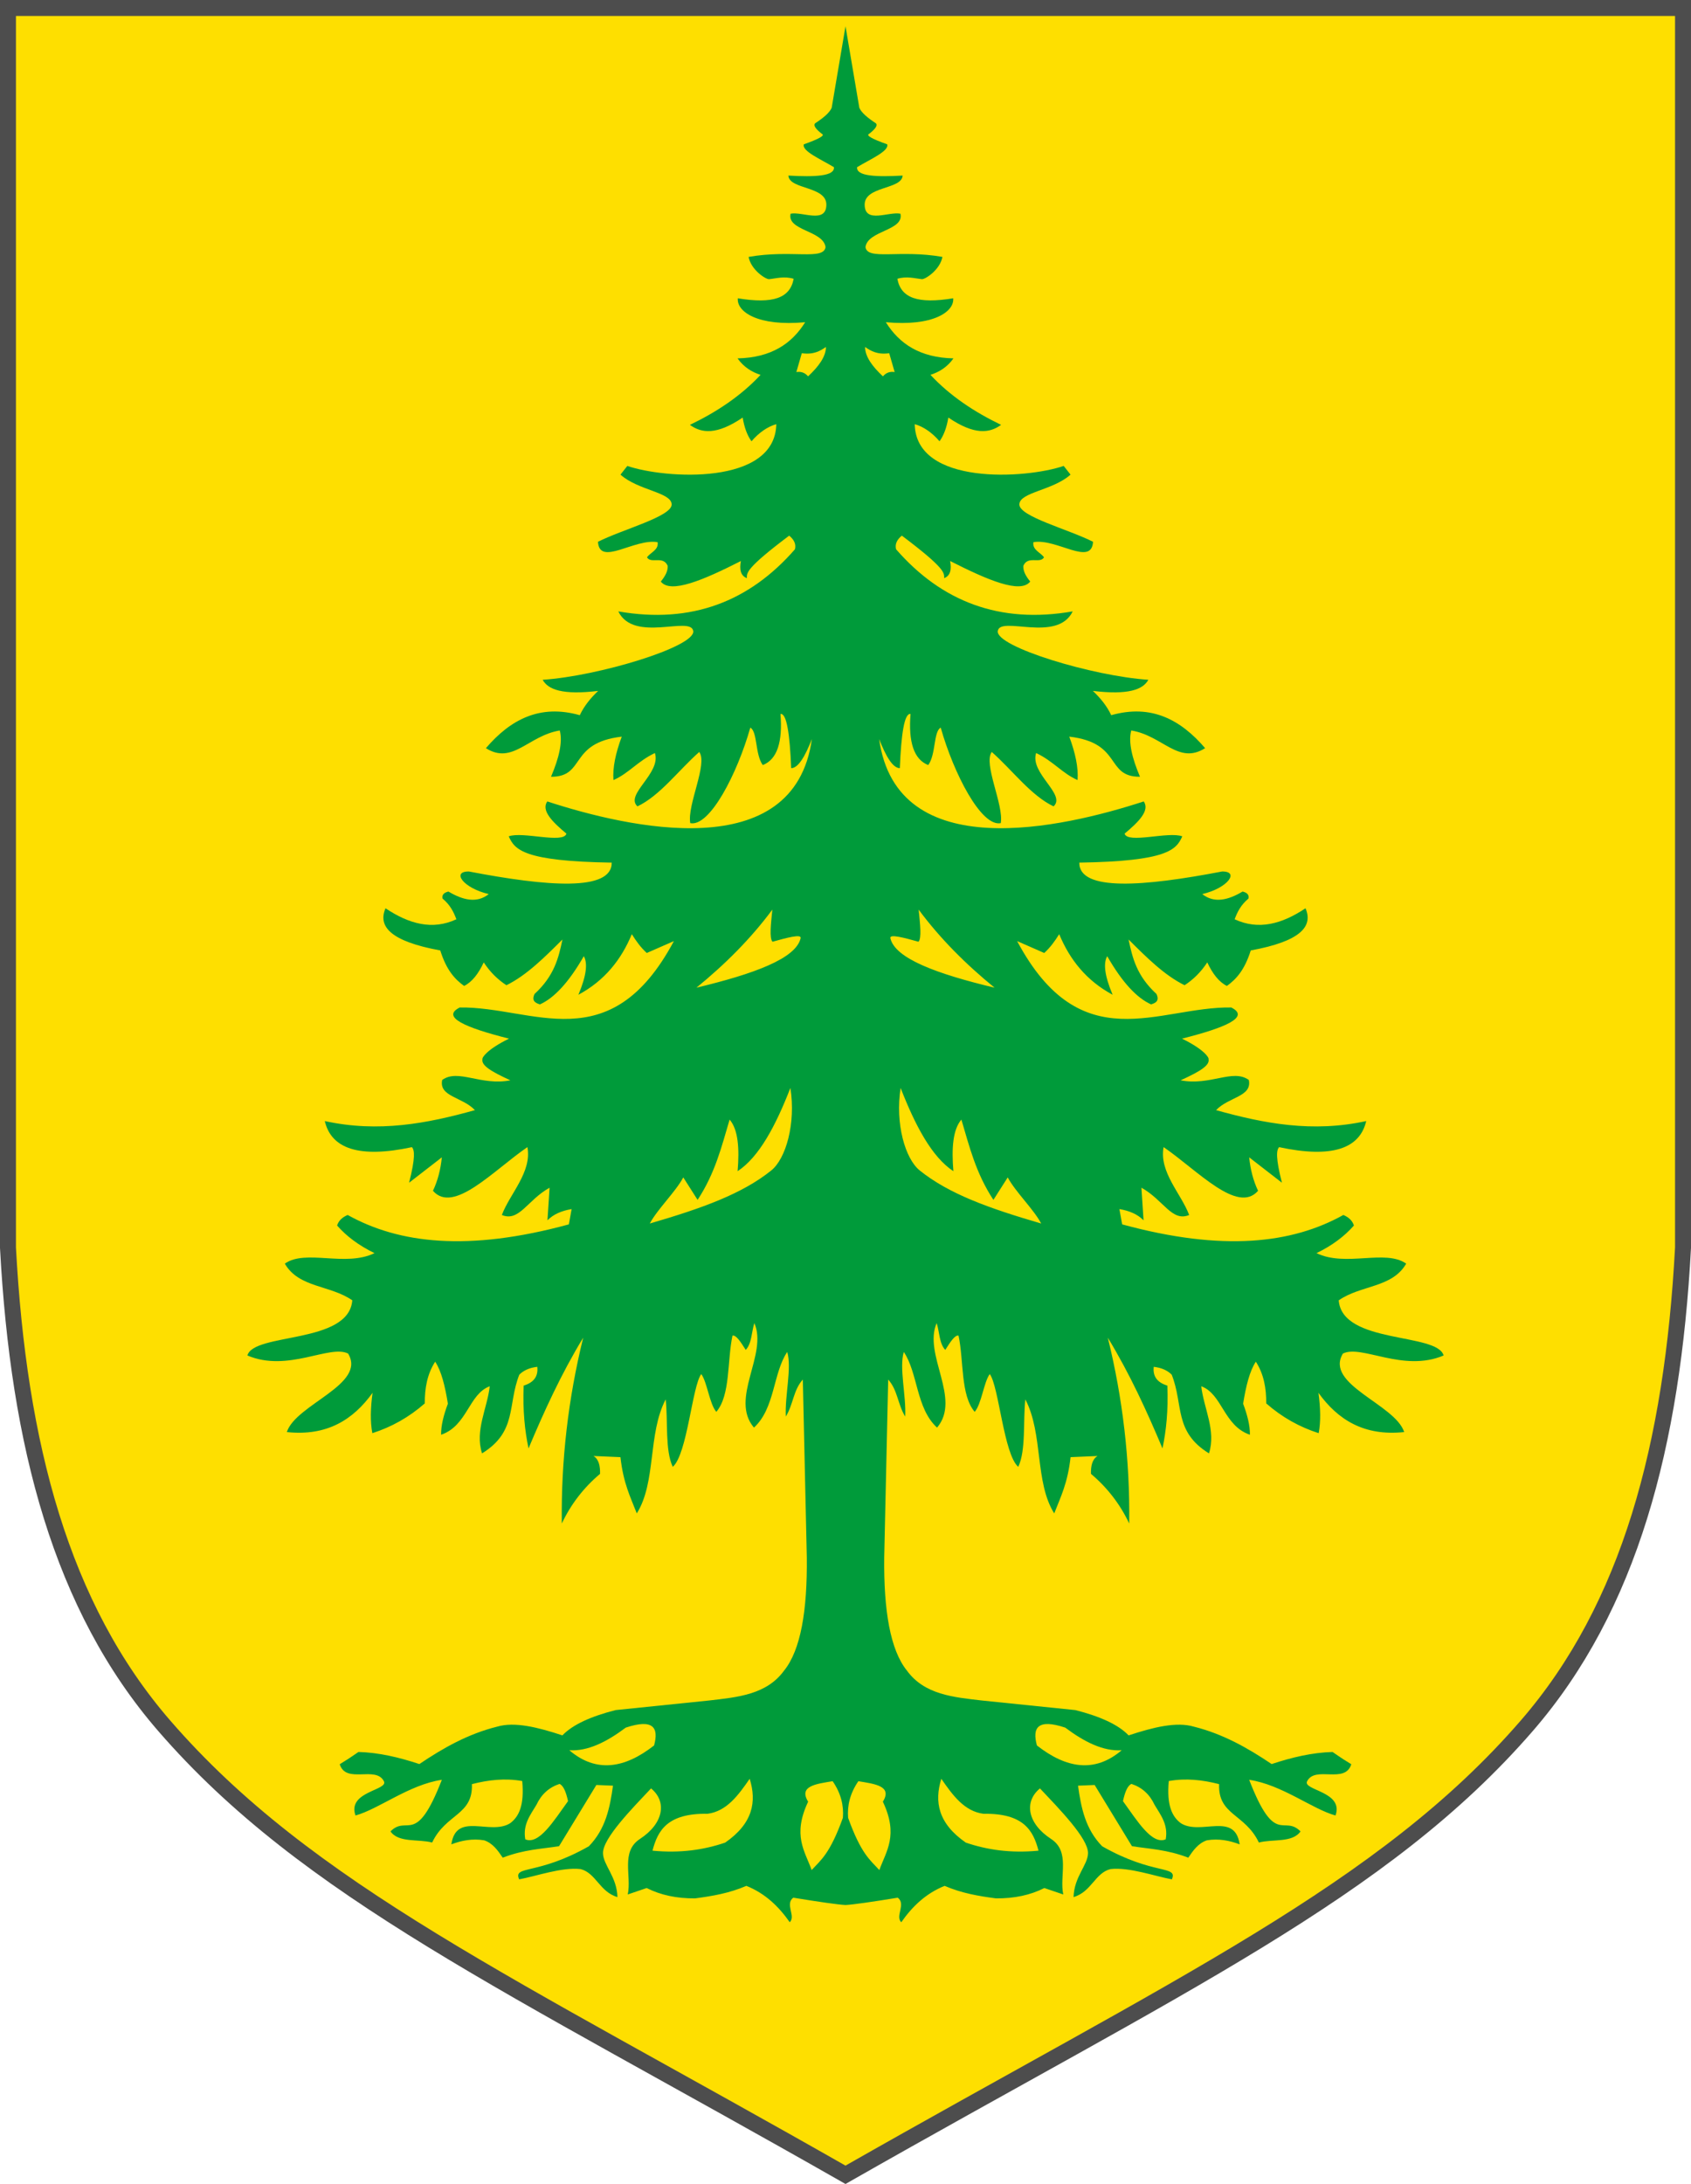
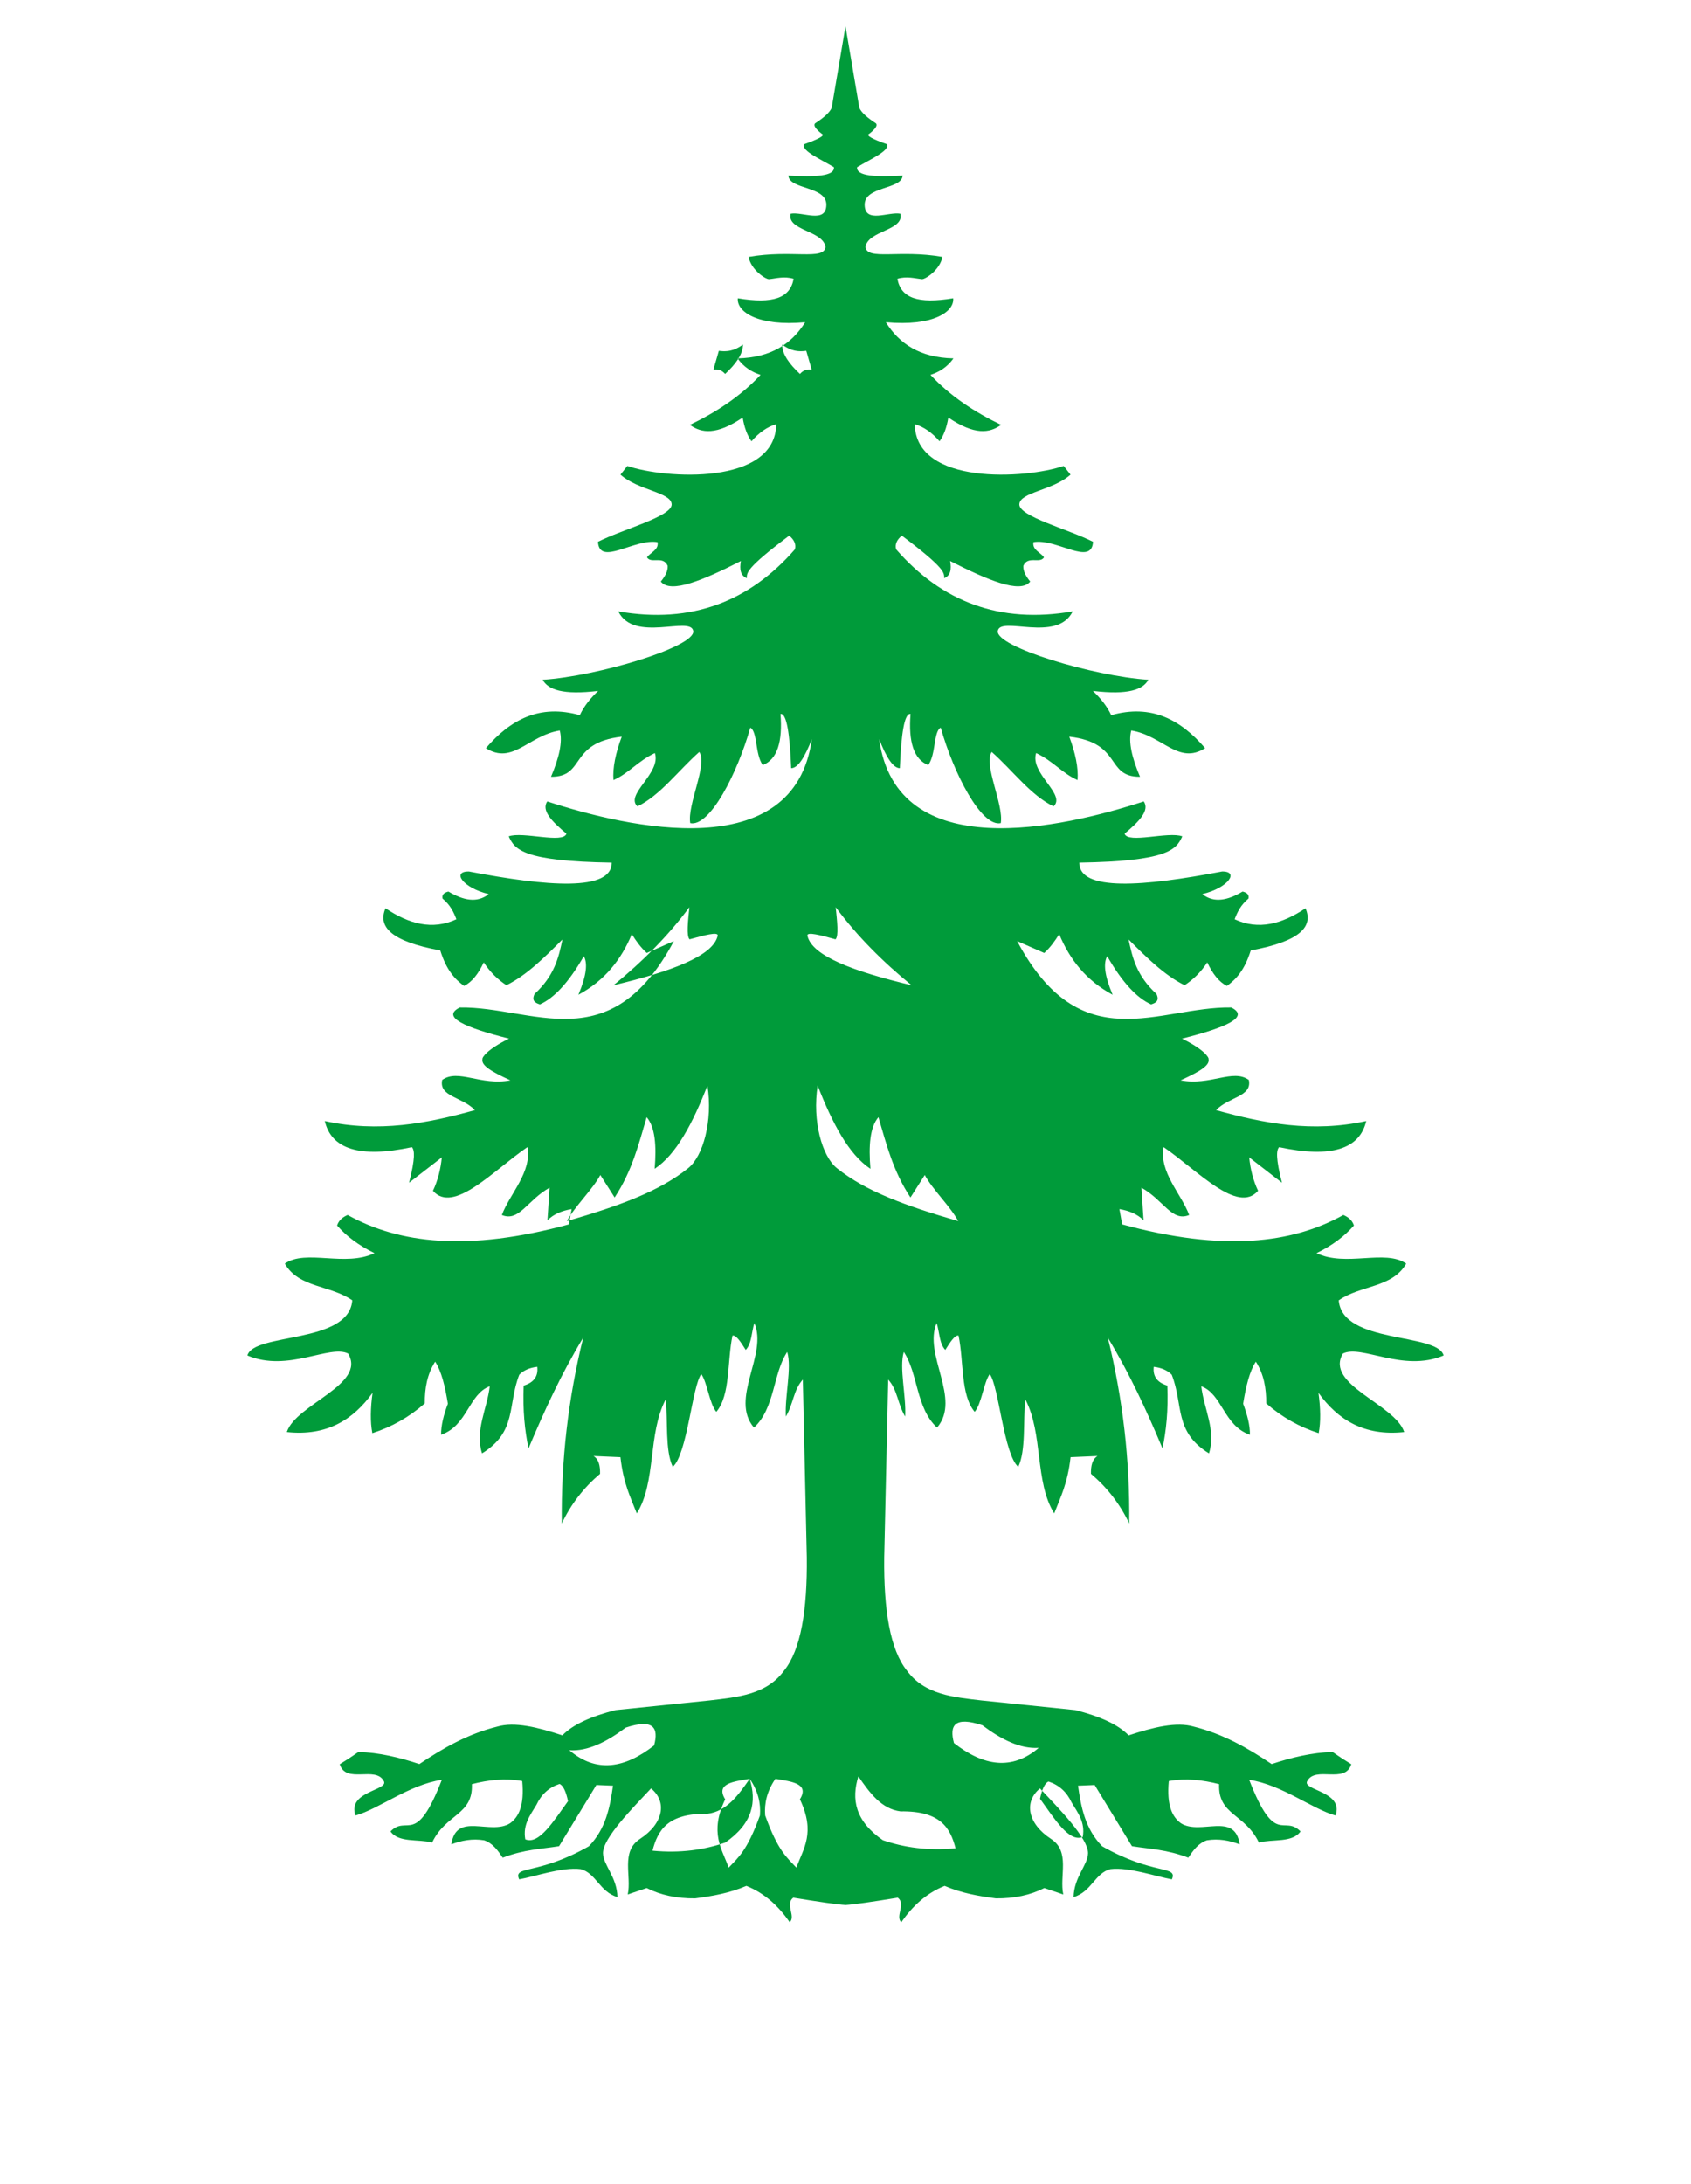
<svg xmlns="http://www.w3.org/2000/svg" xml:space="preserve" width="106mm" height="136.824mm" version="1.1" style="shape-rendering:geometricPrecision; text-rendering:geometricPrecision; image-rendering:optimizeQuality; fill-rule:evenodd; clip-rule:evenodd" viewBox="0 0 10635.82 13728.6">
  <defs>
    <style type="text/css">
   
    .str0 {stroke:#4D4D4D;stroke-width:100.34;stroke-miterlimit:22.926}
    .fil1 {fill:#009B3A}
    .fil0 {fill:#FEDF00}
   
  </style>
  </defs>
  <g id="Layer_x0020_1">
-     <path class="fil0 str0" d="M5317.91 50.17l5267.74 0 0 7793.05c-66.56,1238.95 -335.03,2257.97 -982.87,3005.17 -900.92,1039.08 -2171.54,1618.97 -4284.87,2822.48 -2113.33,-1203.5 -3383.95,-1783.4 -4284.87,-2822.48 -647.84,-747.2 -916.31,-1766.22 -982.87,-3005.17l0 -7793.05 5267.74 0z" />
-     <path class="fil1" d="M5317.91 165.39c-28.95,170.63 -57.89,341.27 -86.84,511.91 -12.83,30.99 -52.37,63.91 -104.04,97.7 -13.88,14.35 6.53,38.28 42.52,66.55 22.44,10.05 -22.58,33.32 -113.79,65.62 -14,42.54 108.33,94.54 189.16,143.68 6.73,57.21 -120.97,62.29 -286.3,52.8 5.4,89.32 240.77,64.49 238.84,184.28 -1.94,119.78 -149.7,40.87 -224.87,55.37 -24.43,107.5 205.76,104.64 219.77,210.08 -12.69,85.08 -213.5,13.98 -483.93,61.58 15.39,82.37 108.9,141.95 129.22,139.9 43.1,-4.32 93.9,-20.38 154.14,-2.41 -22.31,121.52 -129.31,159.3 -351.16,122.56 -7.98,84.7 126.17,178 423.62,150.52 -84.03,134.88 -213.87,222.86 -425.39,227.25 40.48,56.37 90.46,86.05 144.78,103.58 -122.73,131.72 -274.54,232.61 -444.41,314.39 72.76,52.58 167.68,65.46 331.97,-45.89 10.14,62.18 28.62,111.85 55.39,149.04 47.84,-55.31 99.85,-91.19 156.01,-107.6 -7.59,387.39 -699.29,344.06 -936.98,262.58 -14.34,18.23 -28.67,36.48 -43,54.72 111.47,99.7 319.31,110.29 321.91,186.67 2.6,76.39 -309.01,156.96 -463.52,235.42 9.27,156.86 229.71,-22.88 374.99,2.38 7.96,49.48 -44.36,63.53 -66.55,95.3 24.72,42.69 101.6,-12.77 130.03,53.52 2.12,34.59 -17.47,67.01 -43.14,98.81 61.5,78.99 269.76,-10.36 503.59,-129.08 -9.34,51.66 -3.07,92.03 37.46,107.6 0.28,-32.97 -10.24,-59.12 266.21,-267.15 30.26,24.71 44.75,52.81 36.18,85.87 -285.71,327.77 -650.54,470.58 -1110.87,390.21 97.63,200.44 456.71,24.85 471.32,123.6 14.62,98.73 -598.98,283.86 -947.06,306.31 33.81,62.22 126.51,96.66 348.77,70.02 -46.88,44.81 -87.69,93.94 -115.19,152.62 -253,-71.52 -437.4,28.8 -590.64,207.22 168.34,106.71 266.3,-78.63 464.58,-111.07 19.58,72.64 -5.24,173.77 -54.97,290.87 219.75,1.06 108.77,-213.42 444.77,-252.12 -38.1,102.64 -58.19,195.14 -51.99,272.8 96.21,-42.04 151.89,-118.46 260.57,-169.89 40.75,127.82 -190.9,260.56 -109.83,335.35 143.1,-68.18 259.2,-227.99 388.8,-341.98 55.03,75.11 -76.89,332.29 -56.59,447.4 122.87,25.36 296.54,-313.26 377.65,-600.36 45.9,24.3 29.44,168.34 78.44,235.33 91.43,-35.54 125.31,-146.88 111.4,-321.22 39.1,-6.44 58.69,127.67 67.29,340.64 43.38,-0.2 86.74,-71.55 130.1,-182.83 -110.91,799.77 -1155.31,557.78 -1664.34,391.95 -39.58,57.56 32.61,129.1 120.76,202.67 -20.28,64.93 -275.27,-15.69 -363.06,16.82 37.38,83.73 92.34,156.52 647.78,165.15 1.57,182.77 -406.6,150.16 -898.03,55.77 -110.22,-1.94 -39.21,103.44 124.49,142.1 -72.79,57.84 -159.57,40.01 -253.46,-16.07 -26.17,6.39 -42.42,18.76 -36.96,44.18 48.83,40.7 69.89,85.12 86.94,130.07 -150.92,70.63 -299.02,29.13 -445.73,-69.05 -49.66,114.16 31.11,207.85 344.36,265.05 38.55,123.96 92.39,181.6 149.96,223.14 50.13,-24.7 90.23,-76.94 123.46,-148.05 40.84,62.41 89.19,108.55 142.66,143.56 127.51,-62.73 239.79,-175.43 352.3,-287.36 -23.82,114.08 -50.78,228.15 -175.35,342.25 -20.05,42.75 3.71,56.26 33.74,65.59 88.81,-39.67 180.65,-136.71 276.09,-302.97 24.48,43.32 17.9,119.12 -34.12,242.44 165.82,-89.22 270.03,-221.64 336.05,-380.83 27.17,43.6 56.97,84.56 94.1,118.19 56.84,-24.9 113.7,-49.8 170.52,-74.69 -402.55,753.2 -887.94,410.29 -1346.89,417.25 -119.36,59.67 33.41,126.24 309.88,195.91 -138.71,67.81 -170.56,119.04 -166.98,129.09 -8.74,38.79 53.11,76.89 175.7,132.84 -186.08,36.31 -328.02,-74.67 -428.92,-2.36 -22.44,105.76 127.25,106.32 205.76,189.87 -299.86,83.62 -605.67,142.8 -944.28,68.54 40.8,174.23 216.18,235.06 548.06,164.09 17.12,18.88 21.84,67.71 -17.8,223.55 68.62,-53.15 137.25,-106.3 205.87,-159.44 -7.33,75.04 -25.19,145.43 -55.74,210.18 128.84,148.5 380.06,-127.67 594.01,-274.6 29.51,157.21 -110.75,292.88 -160.66,426.73 108.75,45.71 161.35,-94.92 300.12,-171.36 -4.42,68.23 -8.85,136.45 -13.28,204.67 38.32,-38.55 90.4,-60.24 151.88,-70.37 -5.78,32.01 -11.55,64.05 -17.33,96.06 -635,172.96 -1069.39,120.21 -1391.22,-59.16 -32.31,13.83 -56.54,34.26 -66.4,66.48 58.87,66.96 136.01,125.34 235.23,173.43 -184.1,89.34 -432.12,-26.65 -564.15,65.96 87.98,153.24 285.83,133.85 424.38,230.78 -21.7,276.81 -619.66,201.6 -659.67,346.67 254.51,108.12 517.08,-70.73 633.39,-12.1 117.77,195.08 -328.93,318.21 -385.39,493.45 251.37,26.89 416.96,-76.84 539.17,-246.67 -13.05,95.89 -15.19,181.96 -1.37,253.63 120.55,-38.52 230.86,-100.14 329.88,-187.15 -0.59,-94.45 14.8,-183.85 65.3,-262.09 39.09,58.4 62.37,154.39 79.93,264.02 -26,69.74 -43.59,136.12 -42.7,195.11 165.55,-56.08 173.77,-256.67 306.04,-304.69 -16.13,140.61 -94.81,279.18 -48.41,421.81 221.92,-136.97 159.29,-304.94 234.26,-494.66 26.94,-27.27 64.61,-43.76 113.05,-49.45 6.64,57.63 -19.6,98.15 -85.6,118.06 -6.2,157.04 7.21,283.64 30.57,394.87 98.53,-234.21 204.96,-467.33 343.91,-696.11 -94.11,381.79 -139.63,771.05 -134.63,1168.12 57.34,-121.21 137.55,-225.24 240.6,-312.08 1.26,-50.8 -8.2,-92.04 -41.24,-112.27 56.5,2.44 113,4.89 169.5,7.32 18.74,167.62 63.58,251.57 102.81,353.5 123.47,-195.94 68.32,-500.68 181.78,-716.65 14.83,141.35 -4.63,319.91 44.49,424.05 91.21,-78.4 122.4,-509 179.29,-583.1 37.31,50.49 51.74,188.29 94.75,237.36 89.6,-105.3 67.73,-319.41 101.58,-479.09 22.69,-5.93 52.96,41.57 83.3,89.72 38.11,-39 36.19,-112.36 54.28,-168.53 86.34,197.54 -157.39,475.22 -2.43,657 132.61,-121.31 119.46,-342.83 209.19,-475.58 29.92,99.52 -15.86,276.33 -8.81,405.92 47.03,-76.03 47.38,-166.87 106.93,-232.32 8.34,372.69 16.69,745.36 25.03,1118.06 3.56,331.45 -37.39,581.34 -143.37,712.05 -110.3,150.67 -291.34,166.35 -469.72,187.11 -196.56,20.16 -393.12,40.32 -589.68,60.48 -151.41,38.7 -268.21,89.77 -334.46,158.91 -154.05,-50.8 -300.48,-87.29 -410.2,-54.91 -182.86,45.49 -339.74,134.27 -489.4,235.18 -127.73,-42.27 -255.44,-72.45 -383.18,-75.98 -51.68,35.98 -88.19,59.37 -117.78,77.07 39.36,126.57 226.21,7.44 277.57,106.5 31.32,58.09 -232.27,63.48 -178.36,215.75 146.73,-40.41 338.03,-194.2 543.05,-224.31 -164.25,424.24 -215.33,216.24 -322.98,324.37 51.33,73.14 174.68,46.63 262.01,69.94 86.79,-182.51 257.61,-170.9 250.09,-367.17 103.49,-26.53 208.42,-38.76 316.48,-19.46 14.32,154.68 -21.78,225.22 -76.1,265.32 -124.93,78.6 -339.28,-75.2 -369.65,132.77 64.71,-24.55 132.28,-37.64 206.13,-25.5 54.14,18.15 85.89,63.21 116.92,109.14 136.74,-52.03 240.13,-53.95 354.4,-72.21 78.2,-128.22 156.41,-256.44 234.6,-384.67 34.85,1.44 69.69,2.89 104.54,4.33 -19.21,136.94 -45.26,271.71 -151.91,380.99 -324.45,184.35 -477.41,117.88 -438.31,207.76 103.66,-18.51 268.61,-78.11 385.96,-64.5 96.89,23.74 120.03,143.69 232.33,176.03 -3.39,-127.74 -89.82,-201.57 -90.96,-275.85 -1.44,-93.57 183.85,-281.35 302.26,-407.26 101.78,83.33 79.13,220.59 -69.86,317.72 -122.71,79.99 -51.16,232.65 -76.74,348.99 39.72,-13.51 79.45,-26.99 119.16,-40.49 87.93,44.55 189.57,66.2 304.93,64.96 107.38,-14.12 214.77,-32.26 322.13,-78.57 119.24,47.89 203.91,130.41 272.82,228.72 39.76,-38.99 -31.63,-113.27 22,-154.43 162.45,26.55 279.04,43.4 328.67,46.12l0 0.03c49.63,-2.72 166.22,-19.58 328.67,-46.13 53.63,41.17 -17.76,115.44 22,154.43 68.91,-98.3 153.58,-180.82 272.82,-228.71 107.36,46.3 214.75,64.45 322.13,78.55 115.36,1.25 217,-20.39 304.93,-64.94 39.71,13.49 79.44,26.98 119.16,40.48 -25.58,-116.33 45.97,-269 -76.74,-349 -148.98,-97.12 -171.64,-234.37 -69.86,-317.72 118.41,125.91 303.7,313.71 302.26,407.28 -1.13,74.27 -87.56,148.11 -90.96,275.85 112.3,-32.36 135.45,-152.29 232.33,-176.04 117.35,-13.62 282.3,45.97 385.96,64.5 39.1,-89.88 -113.85,-23.41 -438.31,-207.76 -106.65,-109.28 -132.7,-244.05 -151.91,-380.99 34.85,-1.44 69.69,-2.89 104.54,-4.32 78.19,128.22 156.4,256.44 234.6,384.67 114.27,18.25 217.66,20.18 354.4,72.21 31.03,-45.93 62.78,-91 116.92,-109.15 73.86,-12.13 141.43,0.93 206.13,25.51 -30.37,-207.97 -244.72,-54.16 -369.65,-132.78 -54.31,-40.11 -90.41,-110.63 -76.1,-265.31 108.05,-19.31 212.99,-7.08 316.48,19.46 -7.52,196.26 163.3,184.64 250.09,367.17 87.33,-23.32 210.68,3.2 262.01,-69.96 -107.65,-108.11 -158.72,99.88 -322.98,-324.35 205.02,30.08 396.31,183.9 543.05,224.31 53.91,-152.27 -209.68,-157.67 -178.36,-215.75 51.36,-99.07 238.21,20.06 277.57,-106.51 -29.59,-17.7 -66.09,-41.09 -117.78,-77.07 -127.74,3.53 -255.45,33.71 -383.18,75.98 -149.65,-100.9 -306.54,-189.68 -489.4,-235.18 -109.72,-32.39 -256.15,4.12 -410.2,54.92 -66.24,-69.14 -183.05,-120.2 -334.46,-158.91 -196.55,-20.17 -393.11,-40.34 -589.68,-60.49 -178.38,-20.75 -359.42,-36.44 -469.72,-187.1 -105.99,-130.71 -146.93,-380.6 -143.37,-712.06 8.35,-372.69 16.7,-745.37 25.03,-1118.05 59.55,65.45 59.9,156.29 106.93,232.32 7.05,-129.59 -38.73,-306.41 -8.81,-405.92 89.73,132.75 76.59,354.27 209.19,475.57 154.96,-181.77 -88.77,-459.47 -2.43,-656.99 18.09,56.17 16.17,129.53 54.28,168.53 30.34,-48.16 60.61,-95.66 83.3,-89.74 33.85,159.7 11.98,373.81 101.58,479.1 43,-49.07 57.44,-186.87 94.75,-237.35 56.89,74.1 88.09,504.69 179.29,583.1 49.12,-104.14 29.66,-282.72 44.49,-424.06 113.46,215.99 58.32,520.72 181.78,716.65 39.22,-101.92 84.06,-185.87 102.81,-353.5 56.5,-2.44 113,-4.89 169.5,-7.31 -33.04,20.23 -42.5,61.47 -41.24,112.26 103.05,86.84 183.26,190.88 240.6,312.09 5,-397.09 -40.53,-786.35 -134.63,-1168.12 138.95,228.76 245.38,461.91 343.91,696.1 23.36,-111.22 36.77,-237.83 30.57,-394.86 -66,-19.92 -92.24,-60.43 -85.6,-118.06 48.44,5.69 86.11,22.17 113.05,49.45 74.97,189.71 12.34,357.68 234.26,494.66 46.4,-142.64 -32.28,-281.22 -48.41,-421.81 132.28,48 140.49,248.61 306.04,304.69 0.88,-58.99 -16.71,-125.36 -42.7,-195.12 17.56,-109.62 40.84,-205.63 79.93,-264.01 50.5,78.24 65.89,167.63 65.3,262.09 99.02,87 209.34,148.62 329.88,187.13 13.82,-71.67 11.68,-157.72 -1.37,-253.61 122.2,169.81 287.8,273.55 539.17,246.65 -56.46,-175.22 -503.15,-298.36 -385.39,-493.44 116.31,-58.62 378.89,120.23 633.39,12.09 -40.01,-145.05 -637.97,-69.84 -659.67,-346.65 138.55,-96.94 336.4,-77.55 424.38,-230.79 -132.03,-92.61 -380.05,23.37 -564.15,-65.96 99.22,-48.1 176.36,-106.48 235.23,-173.43 -9.86,-32.22 -34.09,-52.67 -66.4,-66.48 -321.82,179.37 -756.22,232.13 -1391.22,59.17 -5.78,-32.04 -11.55,-64.06 -17.33,-96.07 61.48,10.12 113.56,31.83 151.88,70.37 -4.43,-68.22 -8.86,-136.44 -13.28,-204.67 138.77,76.43 191.37,217.07 300.12,171.36 -49.91,-133.84 -190.17,-269.51 -160.66,-426.73 213.95,146.93 465.17,423.12 594.01,274.61 -30.54,-64.76 -48.4,-135.14 -55.74,-210.19 68.62,53.14 137.25,106.29 205.87,159.44 -39.64,-155.84 -34.92,-204.68 -17.8,-223.54 331.88,70.96 507.26,10.11 548.06,-164.1 -338.61,74.26 -644.42,15.07 -944.28,-68.53 78.51,-83.57 228.2,-84.11 205.76,-189.87 -100.9,-72.32 -242.85,38.66 -428.92,2.35 122.59,-55.94 184.44,-94.06 175.7,-132.83 3.58,-10.05 -28.28,-61.31 -166.98,-129.09 276.47,-69.68 429.25,-136.24 309.88,-195.93 -458.95,-6.93 -944.34,335.95 -1346.89,-417.23 56.82,24.89 113.68,49.79 170.52,74.69 37.13,-33.64 66.93,-74.59 94.1,-118.2 66.02,159.19 170.23,291.61 336.05,380.82 -52.03,-123.31 -58.61,-199.11 -34.12,-242.43 95.44,166.27 187.28,263.3 276.09,302.96 30.03,-9.32 53.79,-22.82 33.74,-65.58 -124.57,-114.09 -151.53,-228.16 -175.35,-342.26 112.51,111.93 224.79,224.64 352.3,287.37 53.47,-35.02 101.82,-81.15 142.66,-143.56 33.22,71.1 73.33,123.36 123.46,148.06 57.56,-41.56 111.41,-99.19 149.96,-223.14 313.24,-57.21 394.02,-150.9 344.36,-265.05 -146.71,98.18 -294.81,139.66 -445.73,69.05 17.06,-44.96 38.11,-89.37 86.94,-130.07 5.46,-25.43 -10.8,-37.79 -36.96,-44.2 -93.9,56.11 -180.68,73.92 -253.46,16.09 163.7,-38.66 234.71,-144.04 124.49,-142.12 -491.44,94.41 -899.6,127 -898.03,-55.75 555.44,-8.64 610.41,-81.42 647.78,-165.16 -87.8,-32.5 -342.78,48.12 -363.06,-16.83 88.15,-73.55 160.34,-145.11 120.76,-202.66 -509.02,165.84 -1553.42,407.81 -1664.34,-391.94 43.36,111.25 86.72,182.63 130.1,182.81 8.6,-212.95 28.18,-347.06 67.29,-340.63 -13.92,174.35 19.97,285.68 111.4,321.22 49.01,-66.99 32.54,-211.04 78.44,-235.32 81.11,287.1 254.78,625.72 377.65,600.35 20.3,-115.11 -111.62,-372.28 -56.59,-447.4 129.6,114 245.7,273.8 388.8,341.97 81.07,-74.78 -150.58,-207.51 -109.83,-335.33 108.68,51.43 164.35,127.84 260.57,169.89 6.2,-77.66 -13.89,-170.17 -51.99,-272.8 336,38.69 225.02,253.17 444.77,252.11 -49.73,-117.1 -74.54,-218.21 -54.97,-290.88 198.29,32.45 296.25,217.79 464.58,111.09 -153.24,-178.44 -337.64,-278.74 -590.64,-207.23 -27.5,-58.69 -68.31,-107.81 -115.19,-152.61 222.27,26.63 314.96,-7.81 348.77,-70.02 -348.08,-22.46 -961.68,-207.58 -947.06,-306.32 14.61,-98.75 373.69,76.84 471.32,-123.6 -460.33,80.37 -825.16,-62.44 -1110.87,-390.21 -8.57,-33.05 5.92,-61.15 36.18,-85.86 276.45,208.02 265.93,234.18 266.21,267.15 40.53,-15.58 46.8,-55.96 37.46,-107.6 233.83,118.7 442.09,208.07 503.59,129.07 -25.67,-31.82 -45.25,-64.24 -43.14,-98.81 28.43,-66.28 105.3,-10.82 130.03,-53.51 -22.19,-31.78 -74.51,-45.83 -66.55,-95.3 145.28,-25.27 365.72,154.48 374.99,-2.38 -154.51,-78.47 -466.12,-159.05 -463.52,-235.43 2.61,-76.39 210.45,-86.96 321.91,-186.67 -14.34,-18.24 -28.67,-36.48 -43,-54.71 -237.69,81.46 -929.39,124.81 -936.98,-262.58 56.16,16.41 108.16,52.29 156.01,107.6 26.77,-37.2 45.24,-86.87 55.39,-149.05 164.28,111.37 259.21,98.48 331.97,45.89 -169.86,-81.77 -321.67,-182.66 -444.41,-314.38 54.31,-17.55 104.3,-47.21 144.78,-103.58 -211.52,-4.39 -341.36,-92.37 -425.39,-227.27 297.44,27.49 431.59,-65.8 423.62,-150.51 -221.86,36.72 -328.86,-1.04 -351.16,-122.56 60.24,-17.96 111.04,-1.92 154.14,2.42 20.32,2.05 113.82,-57.54 129.22,-139.9 -270.43,-47.6 -471.24,23.5 -483.93,-61.59 14.01,-105.43 244.2,-102.57 219.77,-210.08 -75.16,-14.49 -222.93,64.43 -224.87,-55.37 -1.93,-119.78 233.45,-94.96 238.84,-184.28 -165.34,9.5 -293.04,4.4 -286.3,-52.81 80.82,-49.13 203.15,-101.12 189.16,-143.66 -91.22,-32.31 -136.23,-55.57 -113.79,-65.63 35.99,-28.27 56.4,-52.21 42.52,-66.55 -51.67,-33.79 -91.21,-66.69 -104.04,-97.7 -28.95,-170.63 -57.89,-341.27 -86.84,-511.91l0 -0.02zm-1798.55 11048.37c-66.26,21.68 -114.75,65.56 -145.45,131.68 -38.92,64.44 -86.47,124.55 -70.02,216.69 86.3,36.05 177.92,-114.62 268.81,-240.04 -11.95,-55.56 -28.08,-97.23 -53.34,-108.33zm416.46 -353.87c-120.32,90.18 -239.22,149.78 -355.07,142.15 168.31,143.5 347.15,115.44 533.21,-30 30.1,-111.32 -3.7,-169.8 -178.14,-112.15zm779.44 321.7c-71.76,103.65 -145.02,204.51 -265.11,219.91 -253.1,-4.07 -313.39,105.78 -346.13,231.91 177.04,17 325.21,-5.74 457.18,-50.76 174.86,-121 198.75,-257.49 154.06,-401.06zm521.75 15.06c-102.71,17.28 -215.67,29.42 -154.12,128.8 -99.96,211.92 -21.02,309.36 22.13,429.71 59.22,-63.93 114.9,-102.6 196.39,-328.06 6.19,-76.83 -11.58,-153.63 -64.41,-230.45zm161.8 0.03c102.71,17.28 215.67,29.42 154.12,128.79 99.96,211.93 21.02,309.37 -22.13,429.72 -59.22,-63.94 -114.9,-102.6 -196.39,-328.06 -6.19,-76.83 11.58,-153.64 64.41,-230.45zm521.75 -15.06c71.76,103.64 145.02,204.51 265.11,219.9 253.1,-4.06 313.39,105.79 346.13,231.92 -177.04,16.99 -325.21,-5.74 -457.18,-50.76 -174.86,-121.01 -198.75,-257.51 -154.06,-401.06zm779.44 -321.7c120.32,90.17 239.22,149.76 355.07,142.14 -168.31,143.49 -347.15,115.44 -533.21,-30 -30.1,-111.31 3.7,-169.8 178.14,-112.14zm416.46 353.86c66.26,21.67 114.75,65.57 145.45,131.68 38.92,64.45 86.47,124.56 70.02,216.7 -86.3,36.04 -177.92,-114.62 -268.81,-240.05 11.95,-55.55 28.08,-97.22 53.34,-108.33zm-2477.17 -3851.63c12.08,-143.41 3.55,-261.62 -50.26,-324.36 -50.06,168.25 -90.63,336.47 -201.45,504.73 -29.97,-47.11 -59.97,-94.22 -89.96,-141.31 -50.1,92.94 -160.56,196.89 -210.68,289.85 330.33,-96.12 580.68,-186.33 763.77,-333.25 92.4,-74.15 155.53,-295.6 120.56,-518.88 -92.11,236.31 -195.9,433.62 -331.98,523.22zm1357.25 0.02c-12.08,-143.41 -3.55,-261.62 50.26,-324.36 50.06,168.24 90.63,336.47 201.45,504.73 29.97,-47.1 59.97,-94.21 89.96,-141.31 50.1,92.95 160.56,196.9 210.68,289.85 -330.33,-96.12 -580.68,-186.33 -763.77,-333.24 -92.4,-74.16 -155.53,-295.6 -120.56,-518.88 92.11,236.31 195.9,433.61 331.98,523.21zm-960.72 -1465.65c4.04,-26.24 -84.94,-2.3 -176.92,23.27 -20.91,-21.06 -10.08,-113.58 -1.1,-201.93 -135.8,183.02 -297.67,344.3 -477.39,490.69 357.45,-85.46 627.4,-182.57 655.41,-312.03zm564.18 0.03c-4.04,-26.26 84.94,-2.32 176.92,23.26 20.91,-21.06 10.08,-113.58 1.1,-201.92 135.8,183.01 297.67,344.28 477.39,490.68 -357.45,-85.46 -627.4,-182.57 -655.41,-312.02zm-405 -3715.34c-35.36,23.63 -75.32,49.73 -151.98,39.08 -11.41,39.5 -22.82,79.02 -34.21,118.52 29.27,-5.02 53.87,3.93 73.82,26.87 65.96,-61.5 111.59,-122.98 112.37,-184.47zm245.83 0.01c35.36,23.65 75.32,49.74 151.98,39.09 11.41,39.51 22.82,79.02 34.21,118.53 -29.27,-5.04 -53.87,3.93 -73.82,26.86 -65.96,-61.49 -111.59,-122.98 -112.37,-184.48z" />
+     <path class="fil1" d="M5317.91 165.39c-28.95,170.63 -57.89,341.27 -86.84,511.91 -12.83,30.99 -52.37,63.91 -104.04,97.7 -13.88,14.35 6.53,38.28 42.52,66.55 22.44,10.05 -22.58,33.32 -113.79,65.62 -14,42.54 108.33,94.54 189.16,143.68 6.73,57.21 -120.97,62.29 -286.3,52.8 5.4,89.32 240.77,64.49 238.84,184.28 -1.94,119.78 -149.7,40.87 -224.87,55.37 -24.43,107.5 205.76,104.64 219.77,210.08 -12.69,85.08 -213.5,13.98 -483.93,61.58 15.39,82.37 108.9,141.95 129.22,139.9 43.1,-4.32 93.9,-20.38 154.14,-2.41 -22.31,121.52 -129.31,159.3 -351.16,122.56 -7.98,84.7 126.17,178 423.62,150.52 -84.03,134.88 -213.87,222.86 -425.39,227.25 40.48,56.37 90.46,86.05 144.78,103.58 -122.73,131.72 -274.54,232.61 -444.41,314.39 72.76,52.58 167.68,65.46 331.97,-45.89 10.14,62.18 28.62,111.85 55.39,149.04 47.84,-55.31 99.85,-91.19 156.01,-107.6 -7.59,387.39 -699.29,344.06 -936.98,262.58 -14.34,18.23 -28.67,36.48 -43,54.72 111.47,99.7 319.31,110.29 321.91,186.67 2.6,76.39 -309.01,156.96 -463.52,235.42 9.27,156.86 229.71,-22.88 374.99,2.38 7.96,49.48 -44.36,63.53 -66.55,95.3 24.72,42.69 101.6,-12.77 130.03,53.52 2.12,34.59 -17.47,67.01 -43.14,98.81 61.5,78.99 269.76,-10.36 503.59,-129.08 -9.34,51.66 -3.07,92.03 37.46,107.6 0.28,-32.97 -10.24,-59.12 266.21,-267.15 30.26,24.71 44.75,52.81 36.18,85.87 -285.71,327.77 -650.54,470.58 -1110.87,390.21 97.63,200.44 456.71,24.85 471.32,123.6 14.62,98.73 -598.98,283.86 -947.06,306.31 33.81,62.22 126.51,96.66 348.77,70.02 -46.88,44.81 -87.69,93.94 -115.19,152.62 -253,-71.52 -437.4,28.8 -590.64,207.22 168.34,106.71 266.3,-78.63 464.58,-111.07 19.58,72.64 -5.24,173.77 -54.97,290.87 219.75,1.06 108.77,-213.42 444.77,-252.12 -38.1,102.64 -58.19,195.14 -51.99,272.8 96.21,-42.04 151.89,-118.46 260.57,-169.89 40.75,127.82 -190.9,260.56 -109.83,335.35 143.1,-68.18 259.2,-227.99 388.8,-341.98 55.03,75.11 -76.89,332.29 -56.59,447.4 122.87,25.36 296.54,-313.26 377.65,-600.36 45.9,24.3 29.44,168.34 78.44,235.33 91.43,-35.54 125.31,-146.88 111.4,-321.22 39.1,-6.44 58.69,127.67 67.29,340.64 43.38,-0.2 86.74,-71.55 130.1,-182.83 -110.91,799.77 -1155.31,557.78 -1664.34,391.95 -39.58,57.56 32.61,129.1 120.76,202.67 -20.28,64.93 -275.27,-15.69 -363.06,16.82 37.38,83.73 92.34,156.52 647.78,165.15 1.57,182.77 -406.6,150.16 -898.03,55.77 -110.22,-1.94 -39.21,103.44 124.49,142.1 -72.79,57.84 -159.57,40.01 -253.46,-16.07 -26.17,6.39 -42.42,18.76 -36.96,44.18 48.83,40.7 69.89,85.12 86.94,130.07 -150.92,70.63 -299.02,29.13 -445.73,-69.05 -49.66,114.16 31.11,207.85 344.36,265.05 38.55,123.96 92.39,181.6 149.96,223.14 50.13,-24.7 90.23,-76.94 123.46,-148.05 40.84,62.41 89.19,108.55 142.66,143.56 127.51,-62.73 239.79,-175.43 352.3,-287.36 -23.82,114.08 -50.78,228.15 -175.35,342.25 -20.05,42.75 3.71,56.26 33.74,65.59 88.81,-39.67 180.65,-136.71 276.09,-302.97 24.48,43.32 17.9,119.12 -34.12,242.44 165.82,-89.22 270.03,-221.64 336.05,-380.83 27.17,43.6 56.97,84.56 94.1,118.19 56.84,-24.9 113.7,-49.8 170.52,-74.69 -402.55,753.2 -887.94,410.29 -1346.89,417.25 -119.36,59.67 33.41,126.24 309.88,195.91 -138.71,67.81 -170.56,119.04 -166.98,129.09 -8.74,38.79 53.11,76.89 175.7,132.84 -186.08,36.31 -328.02,-74.67 -428.92,-2.36 -22.44,105.76 127.25,106.32 205.76,189.87 -299.86,83.62 -605.67,142.8 -944.28,68.54 40.8,174.23 216.18,235.06 548.06,164.09 17.12,18.88 21.84,67.71 -17.8,223.55 68.62,-53.15 137.25,-106.3 205.87,-159.44 -7.33,75.04 -25.19,145.43 -55.74,210.18 128.84,148.5 380.06,-127.67 594.01,-274.6 29.51,157.21 -110.75,292.88 -160.66,426.73 108.75,45.71 161.35,-94.92 300.12,-171.36 -4.42,68.23 -8.85,136.45 -13.28,204.67 38.32,-38.55 90.4,-60.24 151.88,-70.37 -5.78,32.01 -11.55,64.05 -17.33,96.06 -635,172.96 -1069.39,120.21 -1391.22,-59.16 -32.31,13.83 -56.54,34.26 -66.4,66.48 58.87,66.96 136.01,125.34 235.23,173.43 -184.1,89.34 -432.12,-26.65 -564.15,65.96 87.98,153.24 285.83,133.85 424.38,230.78 -21.7,276.81 -619.66,201.6 -659.67,346.67 254.51,108.12 517.08,-70.73 633.39,-12.1 117.77,195.08 -328.93,318.21 -385.39,493.45 251.37,26.89 416.96,-76.84 539.17,-246.67 -13.05,95.89 -15.19,181.96 -1.37,253.63 120.55,-38.52 230.86,-100.14 329.88,-187.15 -0.59,-94.45 14.8,-183.85 65.3,-262.09 39.09,58.4 62.37,154.39 79.93,264.02 -26,69.74 -43.59,136.12 -42.7,195.11 165.55,-56.08 173.77,-256.67 306.04,-304.69 -16.13,140.61 -94.81,279.18 -48.41,421.81 221.92,-136.97 159.29,-304.94 234.26,-494.66 26.94,-27.27 64.61,-43.76 113.05,-49.45 6.64,57.63 -19.6,98.15 -85.6,118.06 -6.2,157.04 7.21,283.64 30.57,394.87 98.53,-234.21 204.96,-467.33 343.91,-696.11 -94.11,381.79 -139.63,771.05 -134.63,1168.12 57.34,-121.21 137.55,-225.24 240.6,-312.08 1.26,-50.8 -8.2,-92.04 -41.24,-112.27 56.5,2.44 113,4.89 169.5,7.32 18.74,167.62 63.58,251.57 102.81,353.5 123.47,-195.94 68.32,-500.68 181.78,-716.65 14.83,141.35 -4.63,319.91 44.49,424.05 91.21,-78.4 122.4,-509 179.29,-583.1 37.31,50.49 51.74,188.29 94.75,237.36 89.6,-105.3 67.73,-319.41 101.58,-479.09 22.69,-5.93 52.96,41.57 83.3,89.72 38.11,-39 36.19,-112.36 54.28,-168.53 86.34,197.54 -157.39,475.22 -2.43,657 132.61,-121.31 119.46,-342.83 209.19,-475.58 29.92,99.52 -15.86,276.33 -8.81,405.92 47.03,-76.03 47.38,-166.87 106.93,-232.32 8.34,372.69 16.69,745.36 25.03,1118.06 3.56,331.45 -37.39,581.34 -143.37,712.05 -110.3,150.67 -291.34,166.35 -469.72,187.11 -196.56,20.16 -393.12,40.32 -589.68,60.48 -151.41,38.7 -268.21,89.77 -334.46,158.91 -154.05,-50.8 -300.48,-87.29 -410.2,-54.91 -182.86,45.49 -339.74,134.27 -489.4,235.18 -127.73,-42.27 -255.44,-72.45 -383.18,-75.98 -51.68,35.98 -88.19,59.37 -117.78,77.07 39.36,126.57 226.21,7.44 277.57,106.5 31.32,58.09 -232.27,63.48 -178.36,215.75 146.73,-40.41 338.03,-194.2 543.05,-224.31 -164.25,424.24 -215.33,216.24 -322.98,324.37 51.33,73.14 174.68,46.63 262.01,69.94 86.79,-182.51 257.61,-170.9 250.09,-367.17 103.49,-26.53 208.42,-38.76 316.48,-19.46 14.32,154.68 -21.78,225.22 -76.1,265.32 -124.93,78.6 -339.28,-75.2 -369.65,132.77 64.71,-24.55 132.28,-37.64 206.13,-25.5 54.14,18.15 85.89,63.21 116.92,109.14 136.74,-52.03 240.13,-53.95 354.4,-72.21 78.2,-128.22 156.41,-256.44 234.6,-384.67 34.85,1.44 69.69,2.89 104.54,4.33 -19.21,136.94 -45.26,271.71 -151.91,380.99 -324.45,184.35 -477.41,117.88 -438.31,207.76 103.66,-18.51 268.61,-78.11 385.96,-64.5 96.89,23.74 120.03,143.69 232.33,176.03 -3.39,-127.74 -89.82,-201.57 -90.96,-275.85 -1.44,-93.57 183.85,-281.35 302.26,-407.26 101.78,83.33 79.13,220.59 -69.86,317.72 -122.71,79.99 -51.16,232.65 -76.74,348.99 39.72,-13.51 79.45,-26.99 119.16,-40.49 87.93,44.55 189.57,66.2 304.93,64.96 107.38,-14.12 214.77,-32.26 322.13,-78.57 119.24,47.89 203.91,130.41 272.82,228.72 39.76,-38.99 -31.63,-113.27 22,-154.43 162.45,26.55 279.04,43.4 328.67,46.12l0 0.03c49.63,-2.72 166.22,-19.58 328.67,-46.13 53.63,41.17 -17.76,115.44 22,154.43 68.91,-98.3 153.58,-180.82 272.82,-228.71 107.36,46.3 214.75,64.45 322.13,78.55 115.36,1.25 217,-20.39 304.93,-64.94 39.71,13.49 79.44,26.98 119.16,40.48 -25.58,-116.33 45.97,-269 -76.74,-349 -148.98,-97.12 -171.64,-234.37 -69.86,-317.72 118.41,125.91 303.7,313.71 302.26,407.28 -1.13,74.27 -87.56,148.11 -90.96,275.85 112.3,-32.36 135.45,-152.29 232.33,-176.04 117.35,-13.62 282.3,45.97 385.96,64.5 39.1,-89.88 -113.85,-23.41 -438.31,-207.76 -106.65,-109.28 -132.7,-244.05 -151.91,-380.99 34.85,-1.44 69.69,-2.89 104.54,-4.32 78.19,128.22 156.4,256.44 234.6,384.67 114.27,18.25 217.66,20.18 354.4,72.21 31.03,-45.93 62.78,-91 116.92,-109.15 73.86,-12.13 141.43,0.93 206.13,25.51 -30.37,-207.97 -244.72,-54.16 -369.65,-132.78 -54.31,-40.11 -90.41,-110.63 -76.1,-265.31 108.05,-19.31 212.99,-7.08 316.48,19.46 -7.52,196.26 163.3,184.64 250.09,367.17 87.33,-23.32 210.68,3.2 262.01,-69.96 -107.65,-108.11 -158.72,99.88 -322.98,-324.35 205.02,30.08 396.31,183.9 543.05,224.31 53.91,-152.27 -209.68,-157.67 -178.36,-215.75 51.36,-99.07 238.21,20.06 277.57,-106.51 -29.59,-17.7 -66.09,-41.09 -117.78,-77.07 -127.74,3.53 -255.45,33.71 -383.18,75.98 -149.65,-100.9 -306.54,-189.68 -489.4,-235.18 -109.72,-32.39 -256.15,4.12 -410.2,54.92 -66.24,-69.14 -183.05,-120.2 -334.46,-158.91 -196.55,-20.17 -393.11,-40.34 -589.68,-60.49 -178.38,-20.75 -359.42,-36.44 -469.72,-187.1 -105.99,-130.71 -146.93,-380.6 -143.37,-712.06 8.35,-372.69 16.7,-745.37 25.03,-1118.05 59.55,65.45 59.9,156.29 106.93,232.32 7.05,-129.59 -38.73,-306.41 -8.81,-405.92 89.73,132.75 76.59,354.27 209.19,475.57 154.96,-181.77 -88.77,-459.47 -2.43,-656.99 18.09,56.17 16.17,129.53 54.28,168.53 30.34,-48.16 60.61,-95.66 83.3,-89.74 33.85,159.7 11.98,373.81 101.58,479.1 43,-49.07 57.44,-186.87 94.75,-237.35 56.89,74.1 88.09,504.69 179.29,583.1 49.12,-104.14 29.66,-282.72 44.49,-424.06 113.46,215.99 58.32,520.72 181.78,716.65 39.22,-101.92 84.06,-185.87 102.81,-353.5 56.5,-2.44 113,-4.89 169.5,-7.31 -33.04,20.23 -42.5,61.47 -41.24,112.26 103.05,86.84 183.26,190.88 240.6,312.09 5,-397.09 -40.53,-786.35 -134.63,-1168.12 138.95,228.76 245.38,461.91 343.91,696.1 23.36,-111.22 36.77,-237.83 30.57,-394.86 -66,-19.92 -92.24,-60.43 -85.6,-118.06 48.44,5.69 86.11,22.17 113.05,49.45 74.97,189.71 12.34,357.68 234.26,494.66 46.4,-142.64 -32.28,-281.22 -48.41,-421.81 132.28,48 140.49,248.61 306.04,304.69 0.88,-58.99 -16.71,-125.36 -42.7,-195.12 17.56,-109.62 40.84,-205.63 79.93,-264.01 50.5,78.24 65.89,167.63 65.3,262.09 99.02,87 209.34,148.62 329.88,187.13 13.82,-71.67 11.68,-157.72 -1.37,-253.61 122.2,169.81 287.8,273.55 539.17,246.65 -56.46,-175.22 -503.15,-298.36 -385.39,-493.44 116.31,-58.62 378.89,120.23 633.39,12.09 -40.01,-145.05 -637.97,-69.84 -659.67,-346.65 138.55,-96.94 336.4,-77.55 424.38,-230.79 -132.03,-92.61 -380.05,23.37 -564.15,-65.96 99.22,-48.1 176.36,-106.48 235.23,-173.43 -9.86,-32.22 -34.09,-52.67 -66.4,-66.48 -321.82,179.37 -756.22,232.13 -1391.22,59.17 -5.78,-32.04 -11.55,-64.06 -17.33,-96.07 61.48,10.12 113.56,31.83 151.88,70.37 -4.43,-68.22 -8.86,-136.44 -13.28,-204.67 138.77,76.43 191.37,217.07 300.12,171.36 -49.91,-133.84 -190.17,-269.51 -160.66,-426.73 213.95,146.93 465.17,423.12 594.01,274.61 -30.54,-64.76 -48.4,-135.14 -55.74,-210.19 68.62,53.14 137.25,106.29 205.87,159.44 -39.64,-155.84 -34.92,-204.68 -17.8,-223.54 331.88,70.96 507.26,10.11 548.06,-164.1 -338.61,74.26 -644.42,15.07 -944.28,-68.53 78.51,-83.57 228.2,-84.11 205.76,-189.87 -100.9,-72.32 -242.85,38.66 -428.92,2.35 122.59,-55.94 184.44,-94.06 175.7,-132.83 3.58,-10.05 -28.28,-61.31 -166.98,-129.09 276.47,-69.68 429.25,-136.24 309.88,-195.93 -458.95,-6.93 -944.34,335.95 -1346.89,-417.23 56.82,24.89 113.68,49.79 170.52,74.69 37.13,-33.64 66.93,-74.59 94.1,-118.2 66.02,159.19 170.23,291.61 336.05,380.82 -52.03,-123.31 -58.61,-199.11 -34.12,-242.43 95.44,166.27 187.28,263.3 276.09,302.96 30.03,-9.32 53.79,-22.82 33.74,-65.58 -124.57,-114.09 -151.53,-228.16 -175.35,-342.26 112.51,111.93 224.79,224.64 352.3,287.37 53.47,-35.02 101.82,-81.15 142.66,-143.56 33.22,71.1 73.33,123.36 123.46,148.06 57.56,-41.56 111.41,-99.19 149.96,-223.14 313.24,-57.21 394.02,-150.9 344.36,-265.05 -146.71,98.18 -294.81,139.66 -445.73,69.05 17.06,-44.96 38.11,-89.37 86.94,-130.07 5.46,-25.43 -10.8,-37.79 -36.96,-44.2 -93.9,56.11 -180.68,73.92 -253.46,16.09 163.7,-38.66 234.71,-144.04 124.49,-142.12 -491.44,94.41 -899.6,127 -898.03,-55.75 555.44,-8.64 610.41,-81.42 647.78,-165.16 -87.8,-32.5 -342.78,48.12 -363.06,-16.83 88.15,-73.55 160.34,-145.11 120.76,-202.66 -509.02,165.84 -1553.42,407.81 -1664.34,-391.94 43.36,111.25 86.72,182.63 130.1,182.81 8.6,-212.95 28.18,-347.06 67.29,-340.63 -13.92,174.35 19.97,285.68 111.4,321.22 49.01,-66.99 32.54,-211.04 78.44,-235.32 81.11,287.1 254.78,625.72 377.65,600.35 20.3,-115.11 -111.62,-372.28 -56.59,-447.4 129.6,114 245.7,273.8 388.8,341.97 81.07,-74.78 -150.58,-207.51 -109.83,-335.33 108.68,51.43 164.35,127.84 260.57,169.89 6.2,-77.66 -13.89,-170.17 -51.99,-272.8 336,38.69 225.02,253.17 444.77,252.11 -49.73,-117.1 -74.54,-218.21 -54.97,-290.88 198.29,32.45 296.25,217.79 464.58,111.09 -153.24,-178.44 -337.64,-278.74 -590.64,-207.23 -27.5,-58.69 -68.31,-107.81 -115.19,-152.61 222.27,26.63 314.96,-7.81 348.77,-70.02 -348.08,-22.46 -961.68,-207.58 -947.06,-306.32 14.61,-98.75 373.69,76.84 471.32,-123.6 -460.33,80.37 -825.16,-62.44 -1110.87,-390.21 -8.57,-33.05 5.92,-61.15 36.18,-85.86 276.45,208.02 265.93,234.18 266.21,267.15 40.53,-15.58 46.8,-55.96 37.46,-107.6 233.83,118.7 442.09,208.07 503.59,129.07 -25.67,-31.82 -45.25,-64.24 -43.14,-98.81 28.43,-66.28 105.3,-10.82 130.03,-53.51 -22.19,-31.78 -74.51,-45.83 -66.55,-95.3 145.28,-25.27 365.72,154.48 374.99,-2.38 -154.51,-78.47 -466.12,-159.05 -463.52,-235.43 2.61,-76.39 210.45,-86.96 321.91,-186.67 -14.34,-18.24 -28.67,-36.48 -43,-54.71 -237.69,81.46 -929.39,124.81 -936.98,-262.58 56.16,16.41 108.16,52.29 156.01,107.6 26.77,-37.2 45.24,-86.87 55.39,-149.05 164.28,111.37 259.21,98.48 331.97,45.89 -169.86,-81.77 -321.67,-182.66 -444.41,-314.38 54.31,-17.55 104.3,-47.21 144.78,-103.58 -211.52,-4.39 -341.36,-92.37 -425.39,-227.27 297.44,27.49 431.59,-65.8 423.62,-150.51 -221.86,36.72 -328.86,-1.04 -351.16,-122.56 60.24,-17.96 111.04,-1.92 154.14,2.42 20.32,2.05 113.82,-57.54 129.22,-139.9 -270.43,-47.6 -471.24,23.5 -483.93,-61.59 14.01,-105.43 244.2,-102.57 219.77,-210.08 -75.16,-14.49 -222.93,64.43 -224.87,-55.37 -1.93,-119.78 233.45,-94.96 238.84,-184.28 -165.34,9.5 -293.04,4.4 -286.3,-52.81 80.82,-49.13 203.15,-101.12 189.16,-143.66 -91.22,-32.31 -136.23,-55.57 -113.79,-65.63 35.99,-28.27 56.4,-52.21 42.52,-66.55 -51.67,-33.79 -91.21,-66.69 -104.04,-97.7 -28.95,-170.63 -57.89,-341.27 -86.84,-511.91l0 -0.02zm-1798.55 11048.37c-66.26,21.68 -114.75,65.56 -145.45,131.68 -38.92,64.44 -86.47,124.55 -70.02,216.69 86.3,36.05 177.92,-114.62 268.81,-240.04 -11.95,-55.56 -28.08,-97.23 -53.34,-108.33zm416.46 -353.87c-120.32,90.18 -239.22,149.78 -355.07,142.15 168.31,143.5 347.15,115.44 533.21,-30 30.1,-111.32 -3.7,-169.8 -178.14,-112.15zm779.44 321.7c-71.76,103.65 -145.02,204.51 -265.11,219.91 -253.1,-4.07 -313.39,105.78 -346.13,231.91 177.04,17 325.21,-5.74 457.18,-50.76 174.86,-121 198.75,-257.49 154.06,-401.06zc-102.71,17.28 -215.67,29.42 -154.12,128.8 -99.96,211.92 -21.02,309.36 22.13,429.71 59.22,-63.93 114.9,-102.6 196.39,-328.06 6.19,-76.83 -11.58,-153.63 -64.41,-230.45zm161.8 0.03c102.71,17.28 215.67,29.42 154.12,128.79 99.96,211.93 21.02,309.37 -22.13,429.72 -59.22,-63.94 -114.9,-102.6 -196.39,-328.06 -6.19,-76.83 11.58,-153.64 64.41,-230.45zm521.75 -15.06c71.76,103.64 145.02,204.51 265.11,219.9 253.1,-4.06 313.39,105.79 346.13,231.92 -177.04,16.99 -325.21,-5.74 -457.18,-50.76 -174.86,-121.01 -198.75,-257.51 -154.06,-401.06zm779.44 -321.7c120.32,90.17 239.22,149.76 355.07,142.14 -168.31,143.49 -347.15,115.44 -533.21,-30 -30.1,-111.31 3.7,-169.8 178.14,-112.14zm416.46 353.86c66.26,21.67 114.75,65.57 145.45,131.68 38.92,64.45 86.47,124.56 70.02,216.7 -86.3,36.04 -177.92,-114.62 -268.81,-240.05 11.95,-55.55 28.08,-97.22 53.34,-108.33zm-2477.17 -3851.63c12.08,-143.41 3.55,-261.62 -50.26,-324.36 -50.06,168.25 -90.63,336.47 -201.45,504.73 -29.97,-47.11 -59.97,-94.22 -89.96,-141.31 -50.1,92.94 -160.56,196.89 -210.68,289.85 330.33,-96.12 580.68,-186.33 763.77,-333.25 92.4,-74.15 155.53,-295.6 120.56,-518.88 -92.11,236.31 -195.9,433.62 -331.98,523.22zm1357.25 0.02c-12.08,-143.41 -3.55,-261.62 50.26,-324.36 50.06,168.24 90.63,336.47 201.45,504.73 29.97,-47.1 59.97,-94.21 89.96,-141.31 50.1,92.95 160.56,196.9 210.68,289.85 -330.33,-96.12 -580.68,-186.33 -763.77,-333.24 -92.4,-74.16 -155.53,-295.6 -120.56,-518.88 92.11,236.31 195.9,433.61 331.98,523.21zm-960.72 -1465.65c4.04,-26.24 -84.94,-2.3 -176.92,23.27 -20.91,-21.06 -10.08,-113.58 -1.1,-201.93 -135.8,183.02 -297.67,344.3 -477.39,490.69 357.45,-85.46 627.4,-182.57 655.41,-312.03zm564.18 0.03c-4.04,-26.26 84.94,-2.32 176.92,23.26 20.91,-21.06 10.08,-113.58 1.1,-201.92 135.8,183.01 297.67,344.28 477.39,490.68 -357.45,-85.46 -627.4,-182.57 -655.41,-312.02zm-405 -3715.34c-35.36,23.63 -75.32,49.73 -151.98,39.08 -11.41,39.5 -22.82,79.02 -34.21,118.52 29.27,-5.02 53.87,3.93 73.82,26.87 65.96,-61.5 111.59,-122.98 112.37,-184.47zm245.83 0.01c35.36,23.65 75.32,49.74 151.98,39.09 11.41,39.51 22.82,79.02 34.21,118.53 -29.27,-5.04 -53.87,3.93 -73.82,26.86 -65.96,-61.49 -111.59,-122.98 -112.37,-184.48z" />
  </g>
</svg>